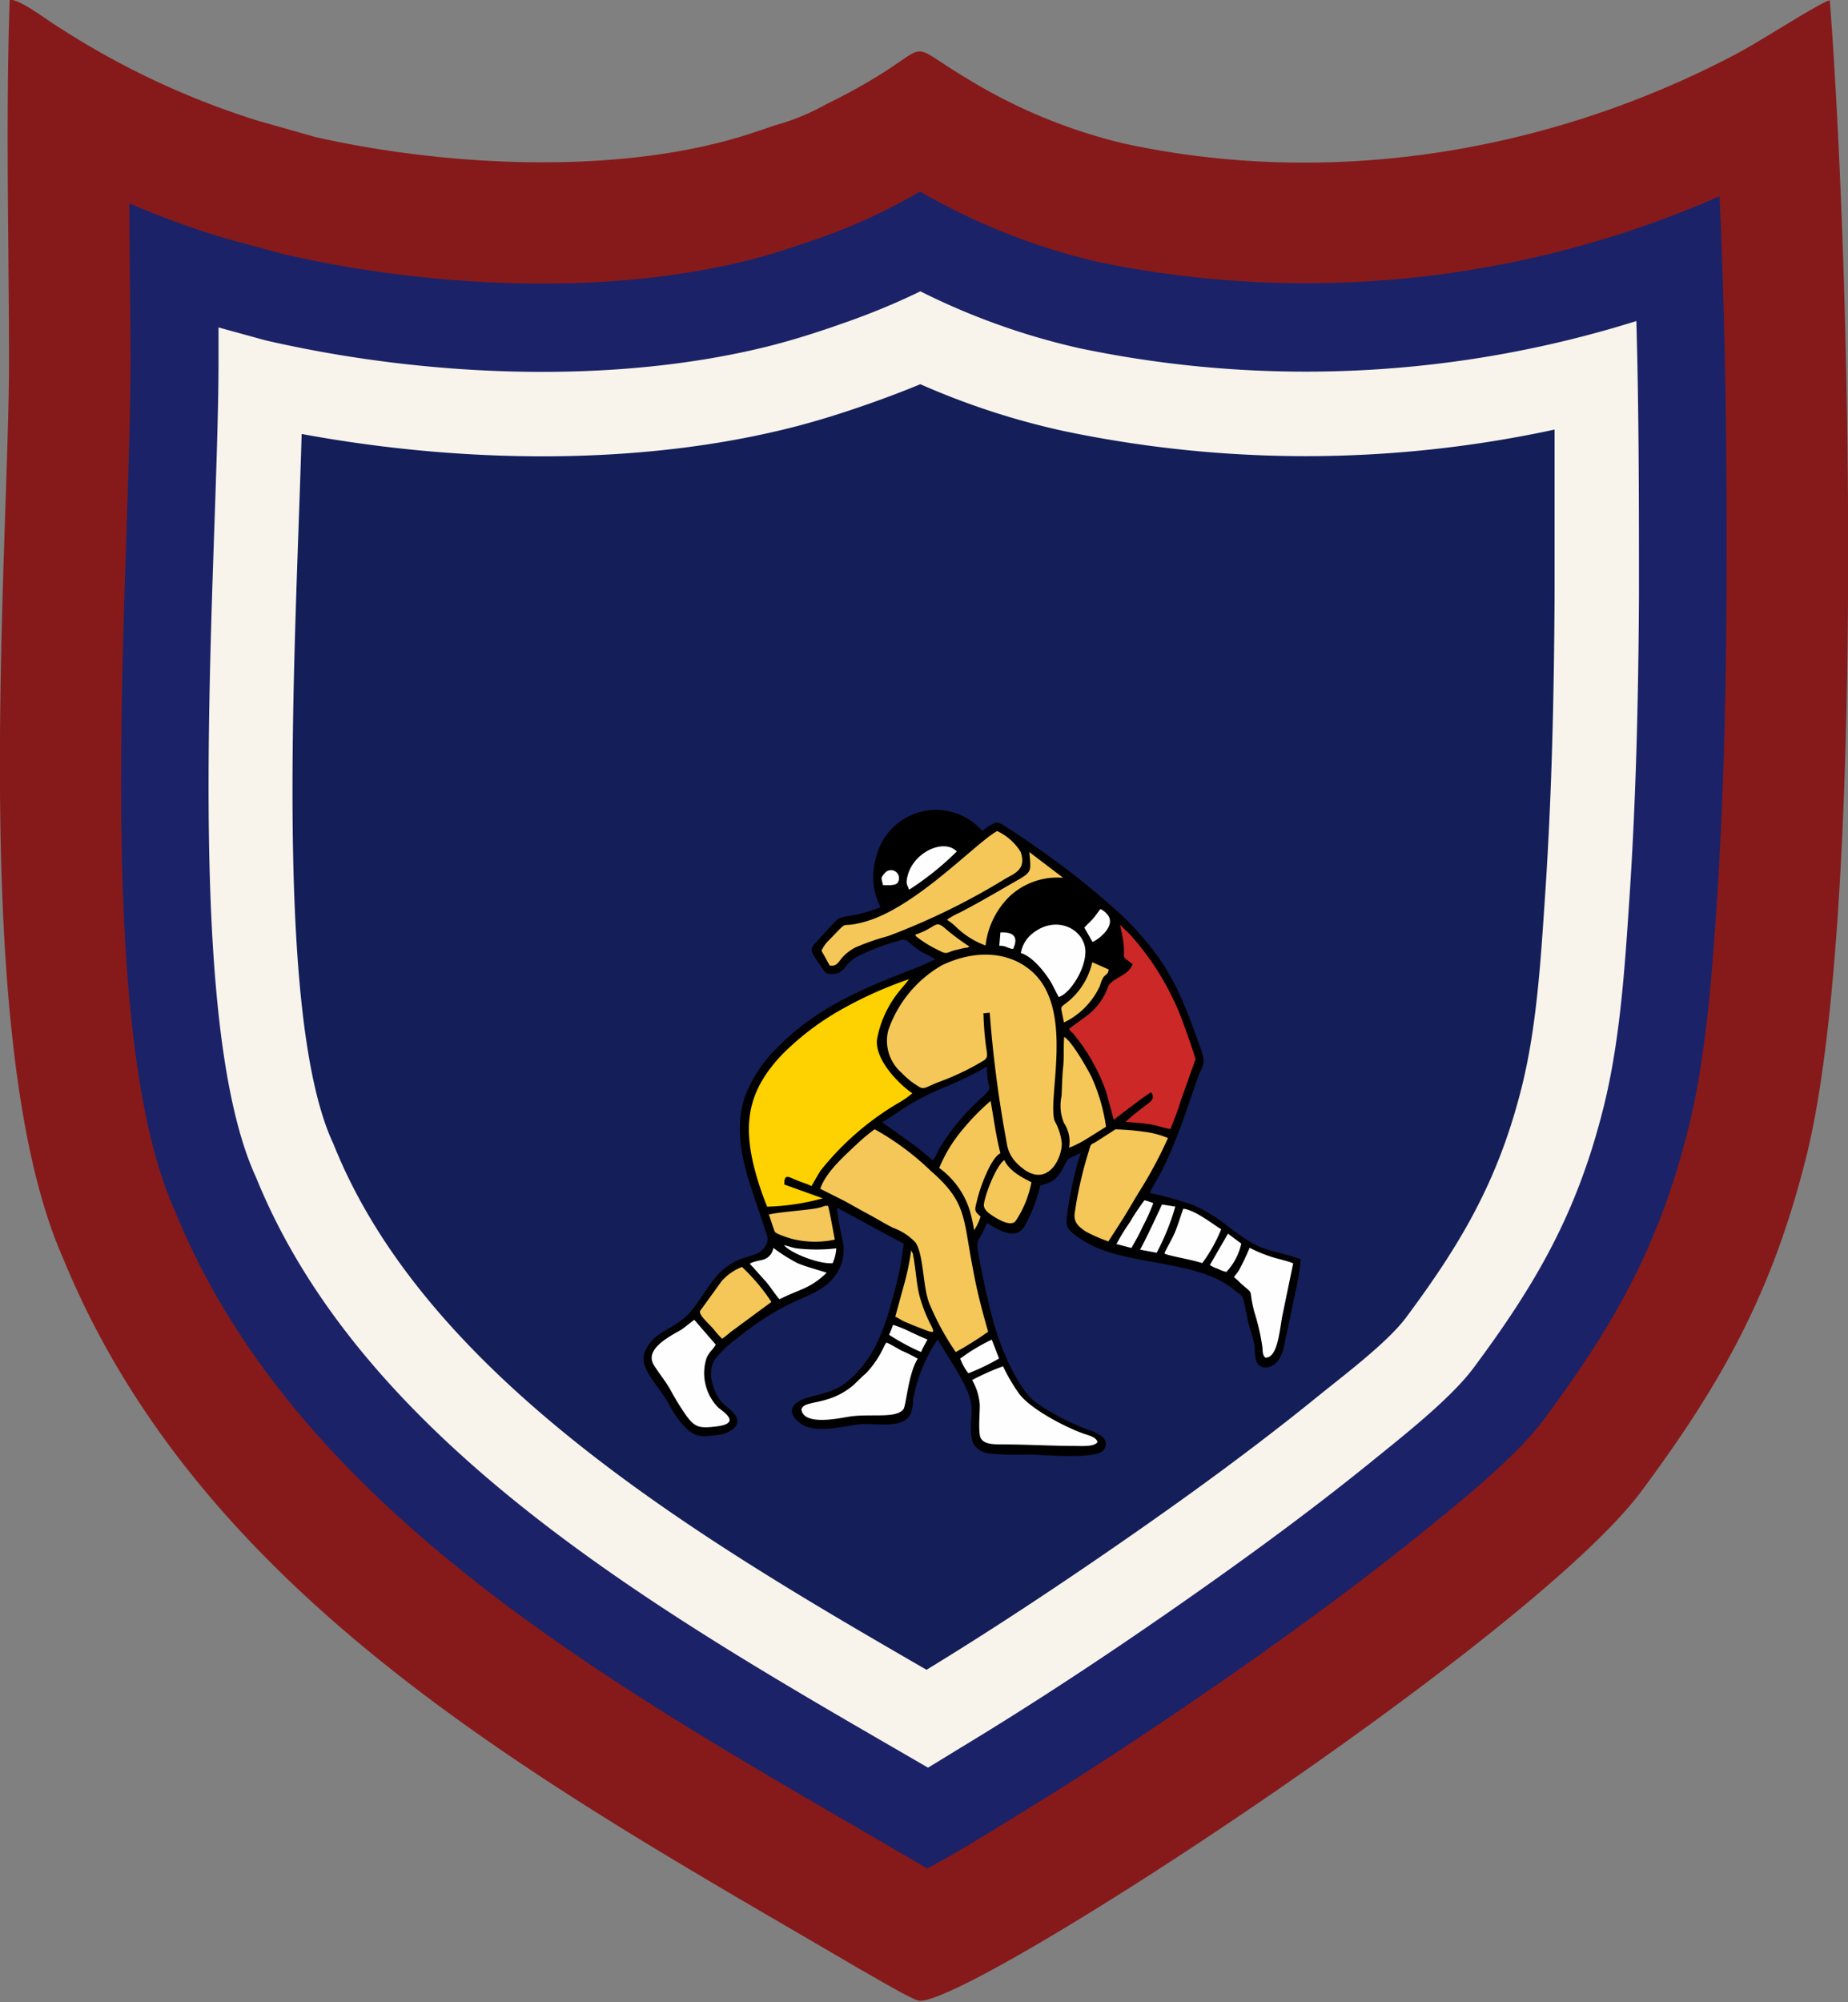
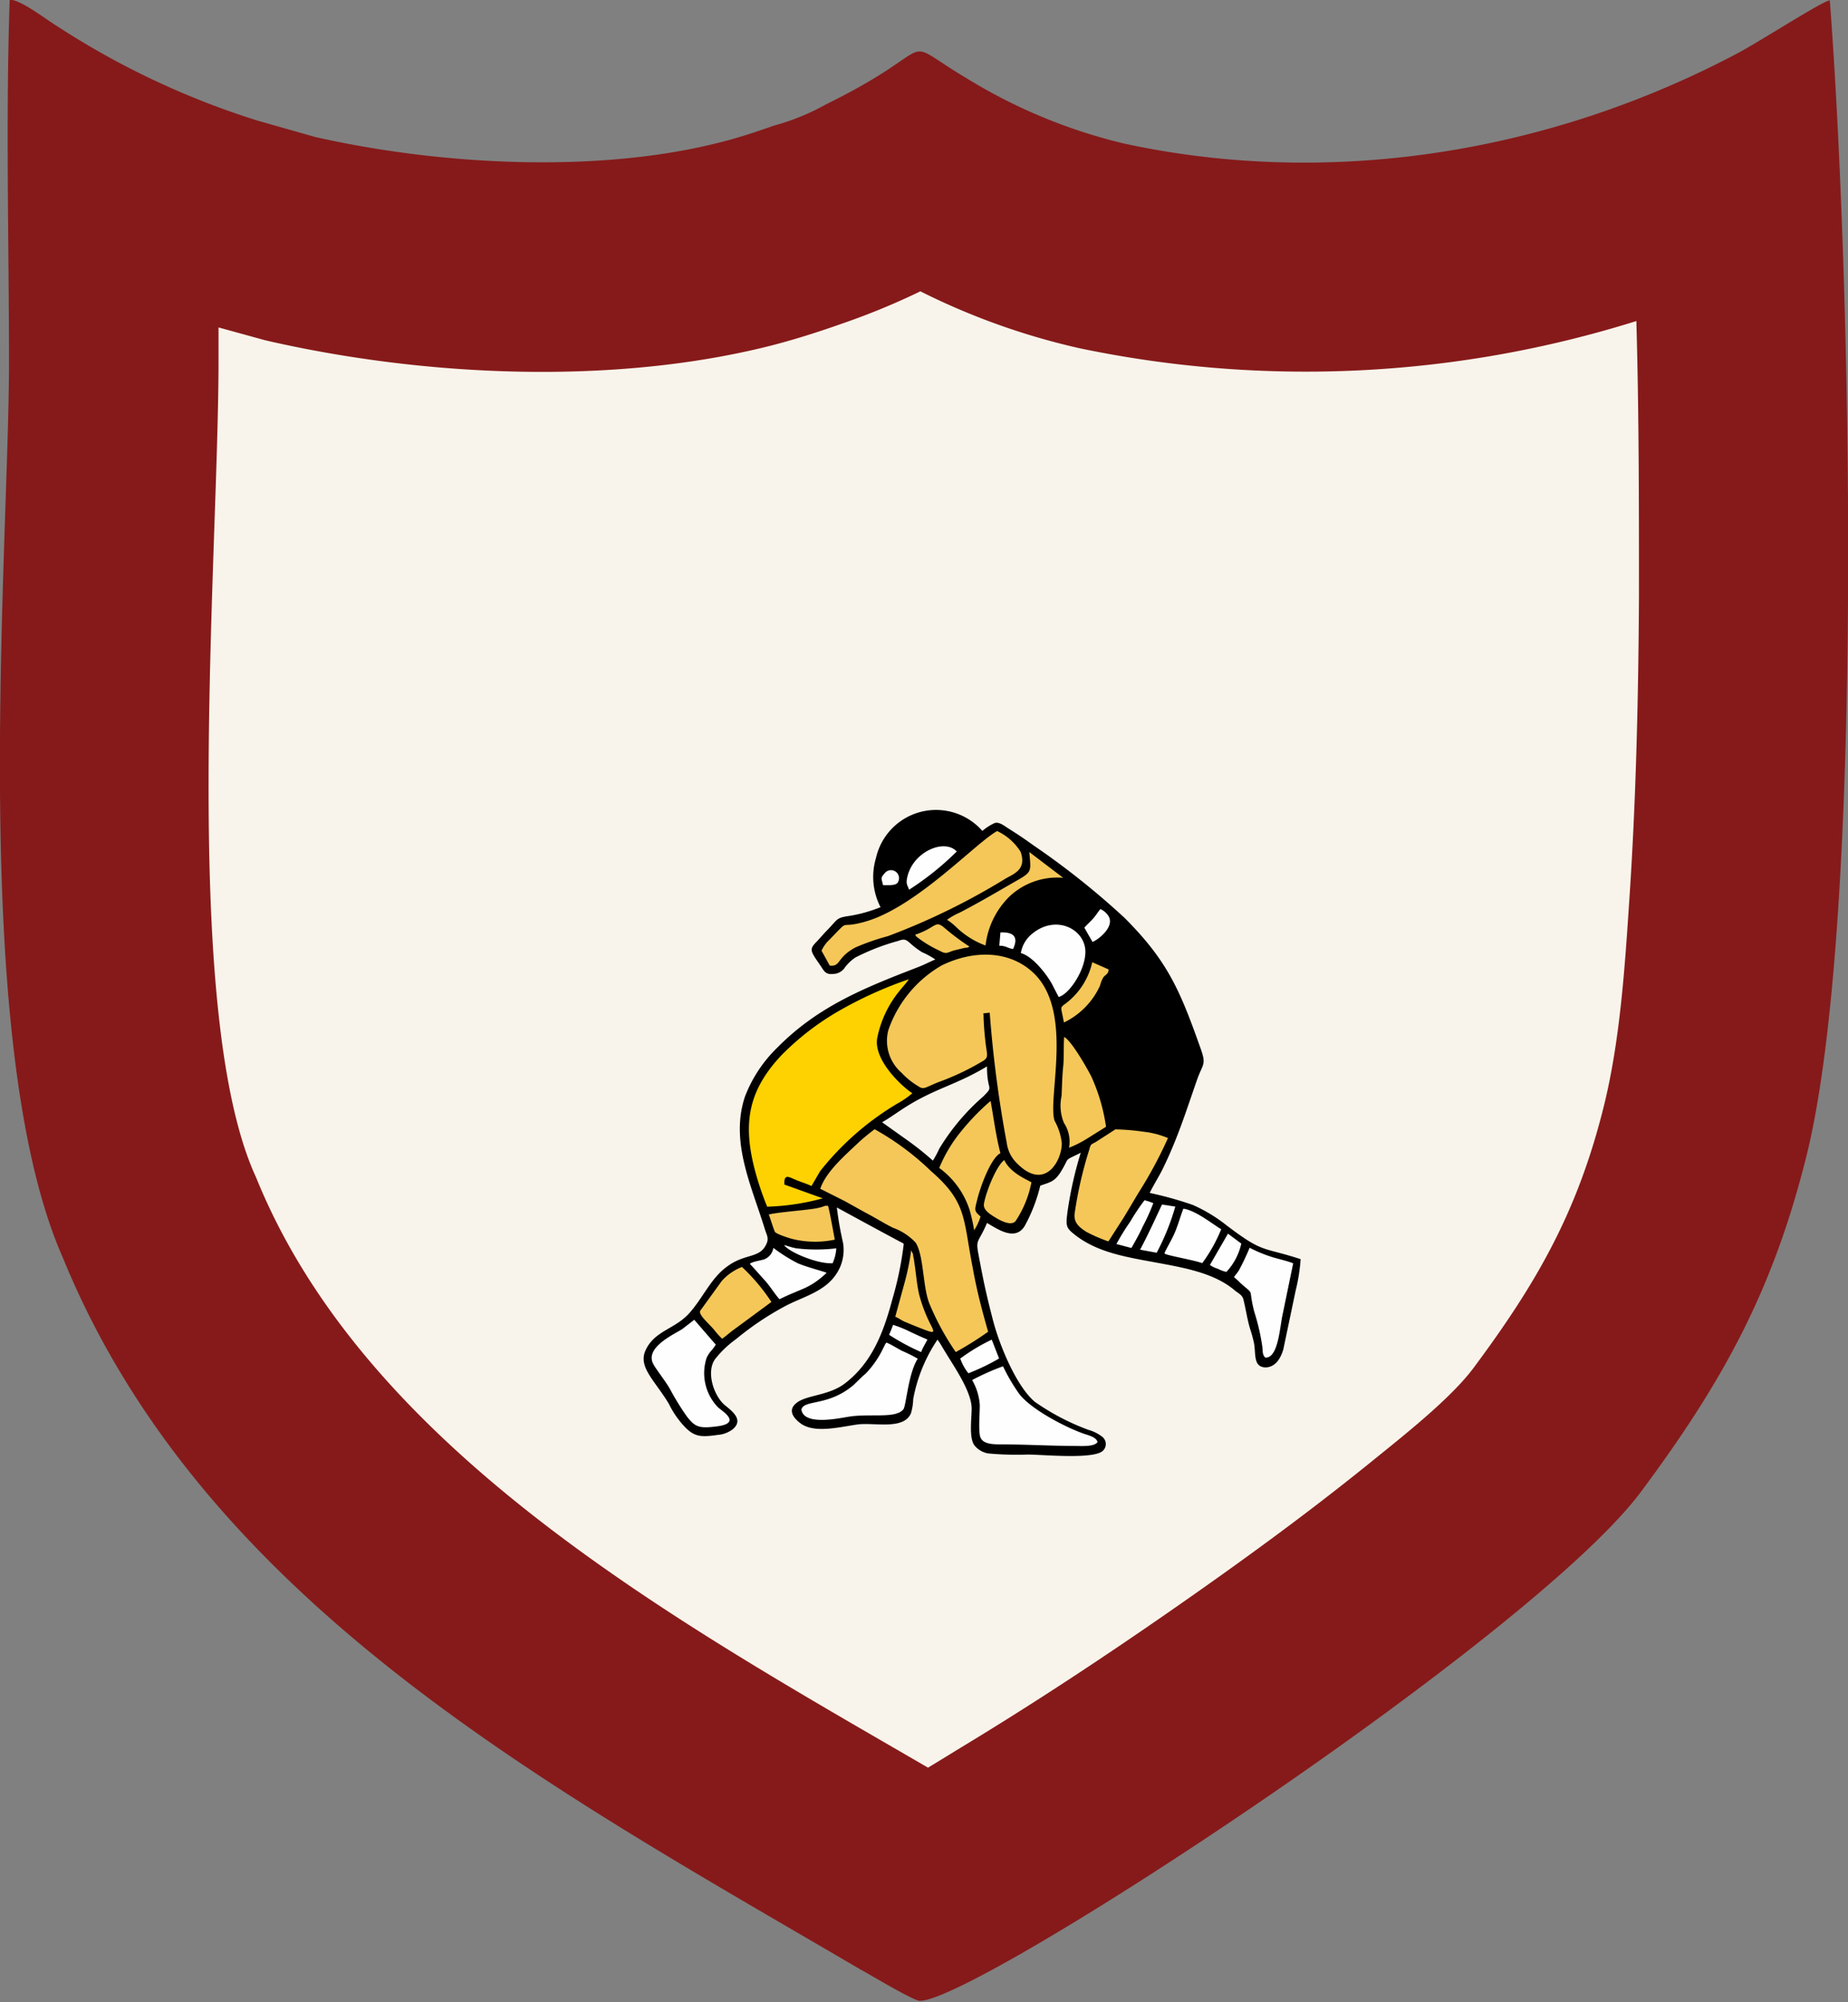
<svg xmlns="http://www.w3.org/2000/svg" id="Layer_1" data-name="Layer 1" viewBox="0 0 163.81 177.38">
  <rect x="0" y="0" width="163.81" height="177.38" fill="#808080" stroke="none" />
  <g id="Layer_1-2" data-name="Layer_1">
    <path id="bottomFelt" d="M200.28,31.34c-.74.12-6.17,3.63-8.15,4.68-16.58,8.78-36,12-54.44,8a47.81,47.81,0,0,1-13.86-5.74c-6.57-3.91-1.78-3-12.49,2.26a20.5,20.5,0,0,1-4.65,1.9c-1.55.55-3.3,1.13-5,1.54-10.83,2.71-24.66,1.95-35.65-.53L60.93,42a72,72,0,0,1-17.79-8.38c-1-.61-3.15-2.3-4.19-2.35-.36,10.46-.07,21.51-.06,32,0,16.79-3.71,60.32,4.78,79.49,12.52,30.61,43.32,47,70.62,63,.79.42,4.76,2.82,5.34,2.82,5.09,0,54.33-32.2,63.94-45.13,7.33-9.85,11.68-17.86,14.63-29.65,5.18-20.66,4-77.56,2.08-102.57Z" transform="translate(-38.09 -31.31)" fill="#861a1a" fill-rule="evenodd" />
-     <path id="topFelt" d="M49.56,49.29c0,4.68.1,9.36.1,14,0,18.85-3.5,58.52,3.86,75.13l.06.15.06.14c11.29,27.6,41.48,43.39,65.93,57.73l.72.41c2.57-1.35,5.48-3.19,7.36-4.33,6.27-3.81,12.43-7.87,18.46-12.05,6.24-4.32,12.44-8.83,18.34-13.61,3.16-2.56,8.06-6.51,10.48-9.77,6.34-8.52,10.24-15.48,12.83-25.83,1.5-6,2.06-13.17,2.47-19.34.63-9.23.85-18.52.9-27.76.06-11.71-.09-23.63-.61-35.47a91,91,0,0,1-55.08,5.83,57.36,57.36,0,0,1-15.79-6.24c-1.13.65-2.29,1.28-3.59,1.91a50.49,50.49,0,0,1-5.78,2.37c-2,.69-3.94,1.34-6,1.84-12.61,3.15-28,2.37-40.64-.48l-.25-.05L57.9,52.38l-.15-.05a78.88,78.88,0,0,1-8.19-3Z" transform="translate(-38.09 -31.31)" fill="#1c2267" fill-rule="evenodd" />
    <path id="chenilleColor" d="M183.12,59.76a98,98,0,0,1-49.31,2.41,61.68,61.68,0,0,1-14.14-5.05l-.2.1a62.91,62.91,0,0,1-6.59,2.71c-2.2.78-4.42,1.49-6.68,2.06C92.35,65.44,75.83,64.68,62,61.55l-.43-.1-4.11-1.13c0,1,0,2,0,3,0,17.36-3.41,57.1,3.19,72l.11.24.1.24c9.9,24.18,37.47,39.34,59.49,52.12,1.1-.66,2.19-1.34,3.28-2,6.15-3.73,12.16-7.69,18.07-11.79,6.09-4.23,12.11-8.59,17.88-13.26,2.72-2.21,7.06-5.59,9.13-8.37,5.65-7.59,9.21-13.84,11.52-23.08,1.43-5.7,1.87-12.12,2.26-18,.62-9.08.83-18.18.88-27.27,0-8.14,0-16.27-.23-24.4Z" transform="translate(-38.09 -31.31)" fill="#f8f4eb" fill-rule="evenodd" />
-     <path id="embroidery1Color" d="M120.22,179.25c5.85-3.57,11.57-7.36,17.21-11.26,5.95-4.12,11.81-8.37,17.43-12.93,2.23-1.81,6.17-4.76,7.85-7,5-6.71,8.22-12.27,10.27-20.44,1.33-5.33,1.68-11.21,2.05-16.68.61-8.92.81-17.86.86-26.81q0-7.38,0-14.76a104.52,104.52,0,0,1-43.6.11,66.78,66.78,0,0,1-12.62-4.13c-1.4.58-2.82,1.12-4.26,1.63-2.42.86-4.87,1.64-7.36,2.26-13.57,3.39-29.23,3.1-43.22.52-.52,18.32-2.51,50.87,2.66,62.56l.15.33.14.34C76.24,153.73,100.87,168.07,120.22,179.25Z" transform="translate(-38.09 -31.31)" fill="#141e58" fill-rule="evenodd" />
    <path id="embroidery2Color" d="M116.15,111.68a12.79,12.79,0,0,1-2.72.77c-1.29.19-1,.25-2.12,1.38-.28.29-.55.62-.83.91-.71.71-.54.84.37,2.17.28.41.41.77,1.09.69A1.27,1.27,0,0,0,113,117a4.05,4.05,0,0,1,.9-.85,19.66,19.66,0,0,1,3.82-1.48c.89-.34.72.15,2.1,1a7.1,7.1,0,0,1,1.18.65c-.43.17-.82.38-1.25.56s-.87.34-1.3.51c-4.39,1.71-8.13,3.37-11.44,6.72a12.06,12.06,0,0,0-2.89,4.37c-1.33,4,.6,7.91,1.77,11.74.17.54.38.79.13,1.32-.61,1.31-1.88.78-3.5,2-1.39,1-2.12,2.74-3.28,4.06-1.3,1.49-3.1,1.57-3.92,3.33-.7,1.51.83,2.69,2.06,4.76a8.14,8.14,0,0,0,1.5,2.13c.81.79,1.38.83,2.83.62a2.52,2.52,0,0,0,1.32-.49c1-.83,0-1.59-.72-2.17-.95-.83-1.65-2.92-.83-4.06a9.2,9.2,0,0,1,1.86-1.77,26.21,26.21,0,0,1,4.35-2.92c1.55-.82,3.43-1.25,4.48-2.77a3.83,3.83,0,0,0,.65-2.83,29.54,29.54,0,0,1-.55-3.14c1.83,1,3.67,2,5.54,3l.18.09a.85.85,0,0,1,.21.14,29.87,29.87,0,0,1-1,4.87c-.8,3-1.82,5.66-4.23,7.5-1.41,1.07-3.32,1-4.24,1.69s-.22,1.44.34,1.85c1.24.9,3.49.3,5,.09s4.12.52,4.77-1a5,5,0,0,0,.2-1.26,13.93,13.93,0,0,1,2.15-5.26c.25.32.47.75.7,1.11.77,1.28,2.33,3.5,2.33,5,0,.89-.27,2.68.29,3.31a2,2,0,0,0,1.16.66,27.49,27.49,0,0,0,3.54.1c1.29,0,5.87.46,6.66-.35a.82.82,0,0,0-.07-1.22,3.53,3.53,0,0,0-1.21-.61,20.76,20.76,0,0,1-4.77-2.49c-1.66-1.4-3.14-5.05-3.7-7.19-.62-2.39-.85-3.48-1.32-6-.23-1.25.06-.94.78-2.66,1,.59,2.51,1.63,3.34.27a14.35,14.35,0,0,0,1.38-3.57c.93-.34,1.28-.33,1.89-1.34.76-1.27.14-.79,1.7-1.58a33.83,33.83,0,0,0-1.16,5.13c-.2,1.44-.14,1.53.73,2.21,2,1.53,4.57,1.92,7.11,2.39s5.18.93,7,2.49c.26.22.64.37.74.79.21.84.34,1.75.58,2.56a13,13,0,0,1,.35,1.26c.19,1-.08,2.13,1,2.19.94,0,1.38-.86,1.6-1.57l1.1-5.24a16.1,16.1,0,0,0,.44-2.78c-3.44-1.13-3.24-.47-6.57-3a13.67,13.67,0,0,0-3-1.81A32.33,32.33,0,0,0,140,137c.38-.77.87-1.52,1.25-2.32,1.31-2.73,2-5,3-7.85.52-1.37.78-1.21.21-2.78-1.78-5-2.87-7.61-6.71-11.44a70.05,70.05,0,0,0-8.09-6.43c-.7-.51-1.43-1-2.17-1.46-.31-.19-.82-.63-1.23-.49a4.47,4.47,0,0,0-1.09.7,5.46,5.46,0,0,0-9.43,2.39,5.86,5.86,0,0,0,.42,4.4Zm.13,19.06,2.29,1.63a25.17,25.17,0,0,1,2.21,1.77,8.21,8.21,0,0,0,.57-1.06,19.53,19.53,0,0,1,3.89-4.62c1-1,.33-.39.34-2.67-2.66,1.61-4.56,1.94-7.13,3.55-.74.46-1.46,1-2.17,1.4Z" transform="translate(-38.09 -31.31)" fill-rule="evenodd" />
    <path id="embroidery3Color" d="M106.1,138.22a20.76,20.76,0,0,0,4.92-.74l-3.4-1.22c-.05-1,.4-.67,1-.42s1,.35,1.4.55l.77-1.32a25,25,0,0,1,6.87-6,7.51,7.51,0,0,0,1.3-.9c-1-.66-3.4-2.93-3.12-4.84a9.5,9.5,0,0,1,1.92-4.15c.29-.37.67-.77.89-1.11a35.77,35.77,0,0,0-6.19,2.8,23.83,23.83,0,0,0-5.09,3.92c-2.89,3.07-3.46,5.92-2.4,10.06a26.19,26.19,0,0,0,1.14,3.41Z" transform="translate(-38.09 -31.31)" fill="#fdd200" fill-rule="evenodd" />
-     <path id="embroidery4Color" d="M138.47,116.75c-.29,1-1.91,1.24-2.16,2a5.56,5.56,0,0,1-1.82,2.51l-1.64,1.2a1.07,1.07,0,0,0,.32.37,16.62,16.62,0,0,1,3,5.3l.64,2.39c.47-.34,3.07-2.37,3.33-2.43.4.65-.06.79-.82,1.41a15.69,15.69,0,0,0-1.45,1.2c.71.08,1.39.1,2.1.21s1.39.38,1.88.43c.31-.86.6-1.46.89-2.47l1.32-3.7c0-.21-1.17-3.48-1.29-3.77a24.1,24.1,0,0,0-4.51-7.29l-.9-.87c.87,3.48-.3,2.43,1.11,3.47Z" transform="translate(-38.09 -31.31)" fill="#cc2827" fill-rule="evenodd" />
    <path id="embroidery5Color" d="M136.34,141.3l1.39-2.17c.45-.74.91-1.53,1.36-2.27a37.49,37.49,0,0,0,2.53-4.72,7.66,7.66,0,0,0-2.16-.56,20.07,20.07,0,0,0-2.5-.21l-1.66,1.07c-.47.3-.5.13-.66.74a35.46,35.46,0,0,0-1.29,5.63c-.12.89.52,1.29,1,1.62a13.63,13.63,0,0,0,2,.87ZM132.85,133a9.9,9.9,0,0,0,1.68-.86l1.6-1a16.26,16.26,0,0,0-1.32-4.49c-.37-.71-1.71-3.09-2.39-3.47-.07.85,0,1.79-.09,2.65s-.1,1.72-.14,2.58a4,4,0,0,0,.21,2.39A3,3,0,0,1,132.85,133Zm-3.3,3.09c-.21-.19-1.86-.77-2.44-2-.69.49-1.63,2.83-1.8,3.87-.09.52.48.88.82,1.1s1.57,1,2,.41a9.37,9.37,0,0,0,1.39-3.42Zm-18.76.54,2.19,1.1c.72.4,1.44.81,2.15,1.19s1.41.82,2.12,1.17a5.14,5.14,0,0,1,2,1.31c.74,1.14.62,3.89,1.22,5.4a23.39,23.39,0,0,0,2.34,4.3,29.82,29.82,0,0,0,2.87-1.8c-.53-1.86-1-3.61-1.36-5.64-.87-4.41-.5-5.81-3.7-8.59a23.79,23.79,0,0,0-5-3.71,17.73,17.73,0,0,0-1.38,1.13c-1.18,1.13-2.9,2.57-3.44,4.14Zm6.66,11.34c.27.11.51.29.78.42l.84.35c1.91.75,2,.85,1.45-.2a13.3,13.3,0,0,1-.94-2.48c-.24-1-.29-2-.46-3,0-.15-.06-.33-.08-.47s0-.16-.05-.23l-.13-.28a22.35,22.35,0,0,1-.62,3l-.79,2.88Zm3.91-13.17a7.41,7.41,0,0,1,2.68,3.72,15.92,15.92,0,0,1,.4,1.79,5,5,0,0,0,.57-1.22c-.59-.5-.53-.56-.31-1.44.28-1.19,1.22-3.74,2.07-4.17-.39-1.48-.59-3.06-.87-4.63a20.75,20.75,0,0,0-2.56,2.63,12.82,12.82,0,0,0-2,3.32ZM110.9,115.52l.74,1.34c1,.11.59-.71,2.28-1.61a20.61,20.61,0,0,1,2.88-1,60.1,60.1,0,0,0,10.41-5.09c.8-.46,1.89-.82,1.35-2.38a4.91,4.91,0,0,0-2.08-1.84c-1.85,1-7.11,6.68-11.61,8-2.63.77-1.26-.42-3.26,1.63a3,3,0,0,0-.71,1Zm11.16-2.7a4.7,4.7,0,0,1,.78.62,7.4,7.4,0,0,0,2.61,1.64,7.24,7.24,0,0,1,2.12-4.34,6.2,6.2,0,0,1,4.76-1.66l-3-2.28c.14,1.61.24,1.73-.83,2.37-1.76,1-3.54,2.07-5.35,3a6.25,6.25,0,0,0-1.1.62Zm10.34,9.08a6.69,6.69,0,0,0,3.2-3.27,2.81,2.81,0,0,1,.3-.74c.2-.25.44-.27.46-.69l-1.45-.64a6.3,6.3,0,0,1-2.51,3.77c-.27.23-.27.24-.18.68s.12.6.18.89Zm-13.19-7.8c.1.19,0,.1.2.26a10.11,10.11,0,0,0,1.92,1.16c.68.36.62.22,1.31,0l1-.24.17,0,.22-.1a21.58,21.58,0,0,1-2.23-1.67c-.84-.72-.72,0-2.61.62Zm6,7,.61-.07a105.54,105.54,0,0,0,1.51,11.54,3.07,3.07,0,0,0,.88,1.78c2.48,2.55,4-.18,4-1.74a5.11,5.11,0,0,0-.64-2c-.66-2.05,1.79-9.86-2-13.22-2.11-1.88-5.2-1.91-8-.55a10.61,10.61,0,0,0-4.74,5.75,3.75,3.75,0,0,0,1.18,3.77,6.7,6.7,0,0,0,1.43,1.16c.56.38.58.16,1.85-.34a22.55,22.55,0,0,0,4-1.91c.45-.31.28-.54.15-1.66-.09-.82-.16-1.65-.17-2.48ZM102.1,149.92c.33-.22.69-.56,1.06-.82l3.31-2.44a17.26,17.26,0,0,0-2.61-3.1,4.69,4.69,0,0,0-1.79,1.24l-1.91,2.64c-.17.37.74,1.1,1.23,1.69a7.91,7.91,0,0,0,.71.79Zm4.14-11c.11.26.44,1.37.55,1.54s1.09.5,1.5.61a8.4,8.4,0,0,0,3.8.07c-.1-.51-.57-3.14-.62-3h-.23l-.31.11a5.82,5.82,0,0,1-.63.14C109.05,138.58,107.24,138.69,106.24,138.91Z" transform="translate(-38.09 -31.31)" fill="#f4c758" fill-rule="evenodd" />
    <path id="embroidery6Color" d="M116.36,109.73c.37,0,1.07.06,1.28-.19a.71.71,0,1,0-1.14-.85C116.1,109.14,116.24,109.13,116.36,109.73Zm10.31,5.37c.62,0,.74.23,1.22.29.47-1,.14-1.52-1.12-1.47Zm7.54-1.6.72,1.26c.38-.11,2-1.28,1.43-2.27a1.67,1.67,0,0,0-.73-.64c-.22.27-.41.58-.65.85S134.46,113.21,134.21,113.5Zm-15.54-3.36a25.82,25.82,0,0,0,4.23-3.39c-1.15-1.22-4.09.12-4.43,2.51C118.41,109.71,118.58,109.82,118.67,110.14Zm9.91,5.61c1,.27,2.19,1.74,2.73,2.69l.62,1.2c.91-.22,2.37-2.35,2.37-4,0-2-2.6-3.36-4.73-1.59A2.78,2.78,0,0,0,128.58,115.75Zm18.85,28.68a6.4,6.4,0,0,1,.62.56c1.32,1.18.64.26,1.22,2.54a19.11,19.11,0,0,1,.71,3.06c.06.52,0,.72.26,1,1.17.08,1.29-2.72,1.55-3.85l.93-4.5c-.55-.23-1.44-.41-2-.6a12.23,12.23,0,0,1-1.86-.78,21.69,21.69,0,0,1-.95,2c-.14.23-.31.4-.44.61Zm-2.09-1.05a2.17,2.17,0,0,0,.7.34,3,3,0,0,0,.76.28,5.37,5.37,0,0,0,1.32-2.51l-1.18-.88-1.6,2.77Zm-4-1c.22.17,2.45.54,3.32.84a13.78,13.78,0,0,0,1.68-3c-.67-.39-2.29-1.7-3.36-1.82-.26.69-.45,1.39-.73,2.06S141.62,141.67,141.31,142.33Zm-2.19-.35,1.47.27a20.78,20.78,0,0,0,1.65-4.09l-1.18-.18c-.64,1.37-1.27,2.75-1.94,4Zm-2.09-.5,1.32.35c.37-.65.68-1.19,1-1.89a17.81,17.81,0,0,0,.94-2.08,4.75,4.75,0,0,0-.78-.26,19.41,19.41,0,0,0-1.28,1.92c-.44.63-.85,1.29-1.23,2Zm-12.77,12.1a5.13,5.13,0,0,1,.65,2.15c0,.82-.11,1.87,0,2.66s1,.84,1.88.84c2.1,0,4.35.13,6.56.14.66,0,1.72.08,2-.35-.12-.42-.72-.57-1.17-.72-1.57-.53-4.82-2.2-5.82-3.61a16.09,16.09,0,0,1-1.39-2.38A21.71,21.71,0,0,0,124.26,153.58Zm-1.06-1.9a4.43,4.43,0,0,0,.7,1.25,19,19,0,0,0,2.72-1.31L126,150a16.76,16.76,0,0,0-2.81,1.69Zm-6.33-2.16a19.29,19.29,0,0,0,2.84,1.53c.16-.41.38-.75.56-1.11-.54-.22-1-.44-1.5-.67a10.11,10.11,0,0,0-1.55-.63c-.11.33-.24.63-.35.88Zm-7.77,6.63c.21,1.44,3.31.77,4.12.64,1.92-.33,4.23.2,4.92-.67.24-.31.44-3.21,1.27-4.48a12.19,12.19,0,0,0-1.4-.7c-.43-.22-.94-.56-1.37-.73a.76.76,0,0,0-.1.12l-.21.42a8.55,8.55,0,0,1-1.34,2,3.16,3.16,0,0,1-.42.4l-.86.83c-2.25,1.9-4.36,1.26-4.61,2.15Zm-7.56-5.72-1.94-2.24-1.06.82c-.71.46-3.23,1.58-2.62,3,.2.46,1.08,1.53,1.53,2.32a23.37,23.37,0,0,0,1.49,2.42c.74.95,1.08,1.09,2.7.88,2.24-.3.39-1.37.06-1.69a4.35,4.35,0,0,1-1-4.39,2.85,2.85,0,0,1,.38-.59A3.13,3.13,0,0,0,101.54,150.43Zm3-7.18c.45.47.9,1,1.34,1.48s.88,1.22,1.28,1.64c.75-.38,1.49-.66,2.26-1a6.59,6.59,0,0,0,1-.58,8.12,8.12,0,0,0,.91-.76c-.1-.08-1.79-.51-2.58-.86a14.69,14.69,0,0,1-2.14-1.35,1.29,1.29,0,0,1-.77,1C105.51,143,104.93,143.05,104.59,143.25Zm7.29,0a3.68,3.68,0,0,0,.36-1.39,15,15,0,0,1-3.54,0c-.45-.08-.69-.19-1.09-.29C108.05,142.27,110.61,143.32,111.88,143.23Z" transform="translate(-38.09 -31.31)" fill="#fefeff" fill-rule="evenodd" />
  </g>
</svg>